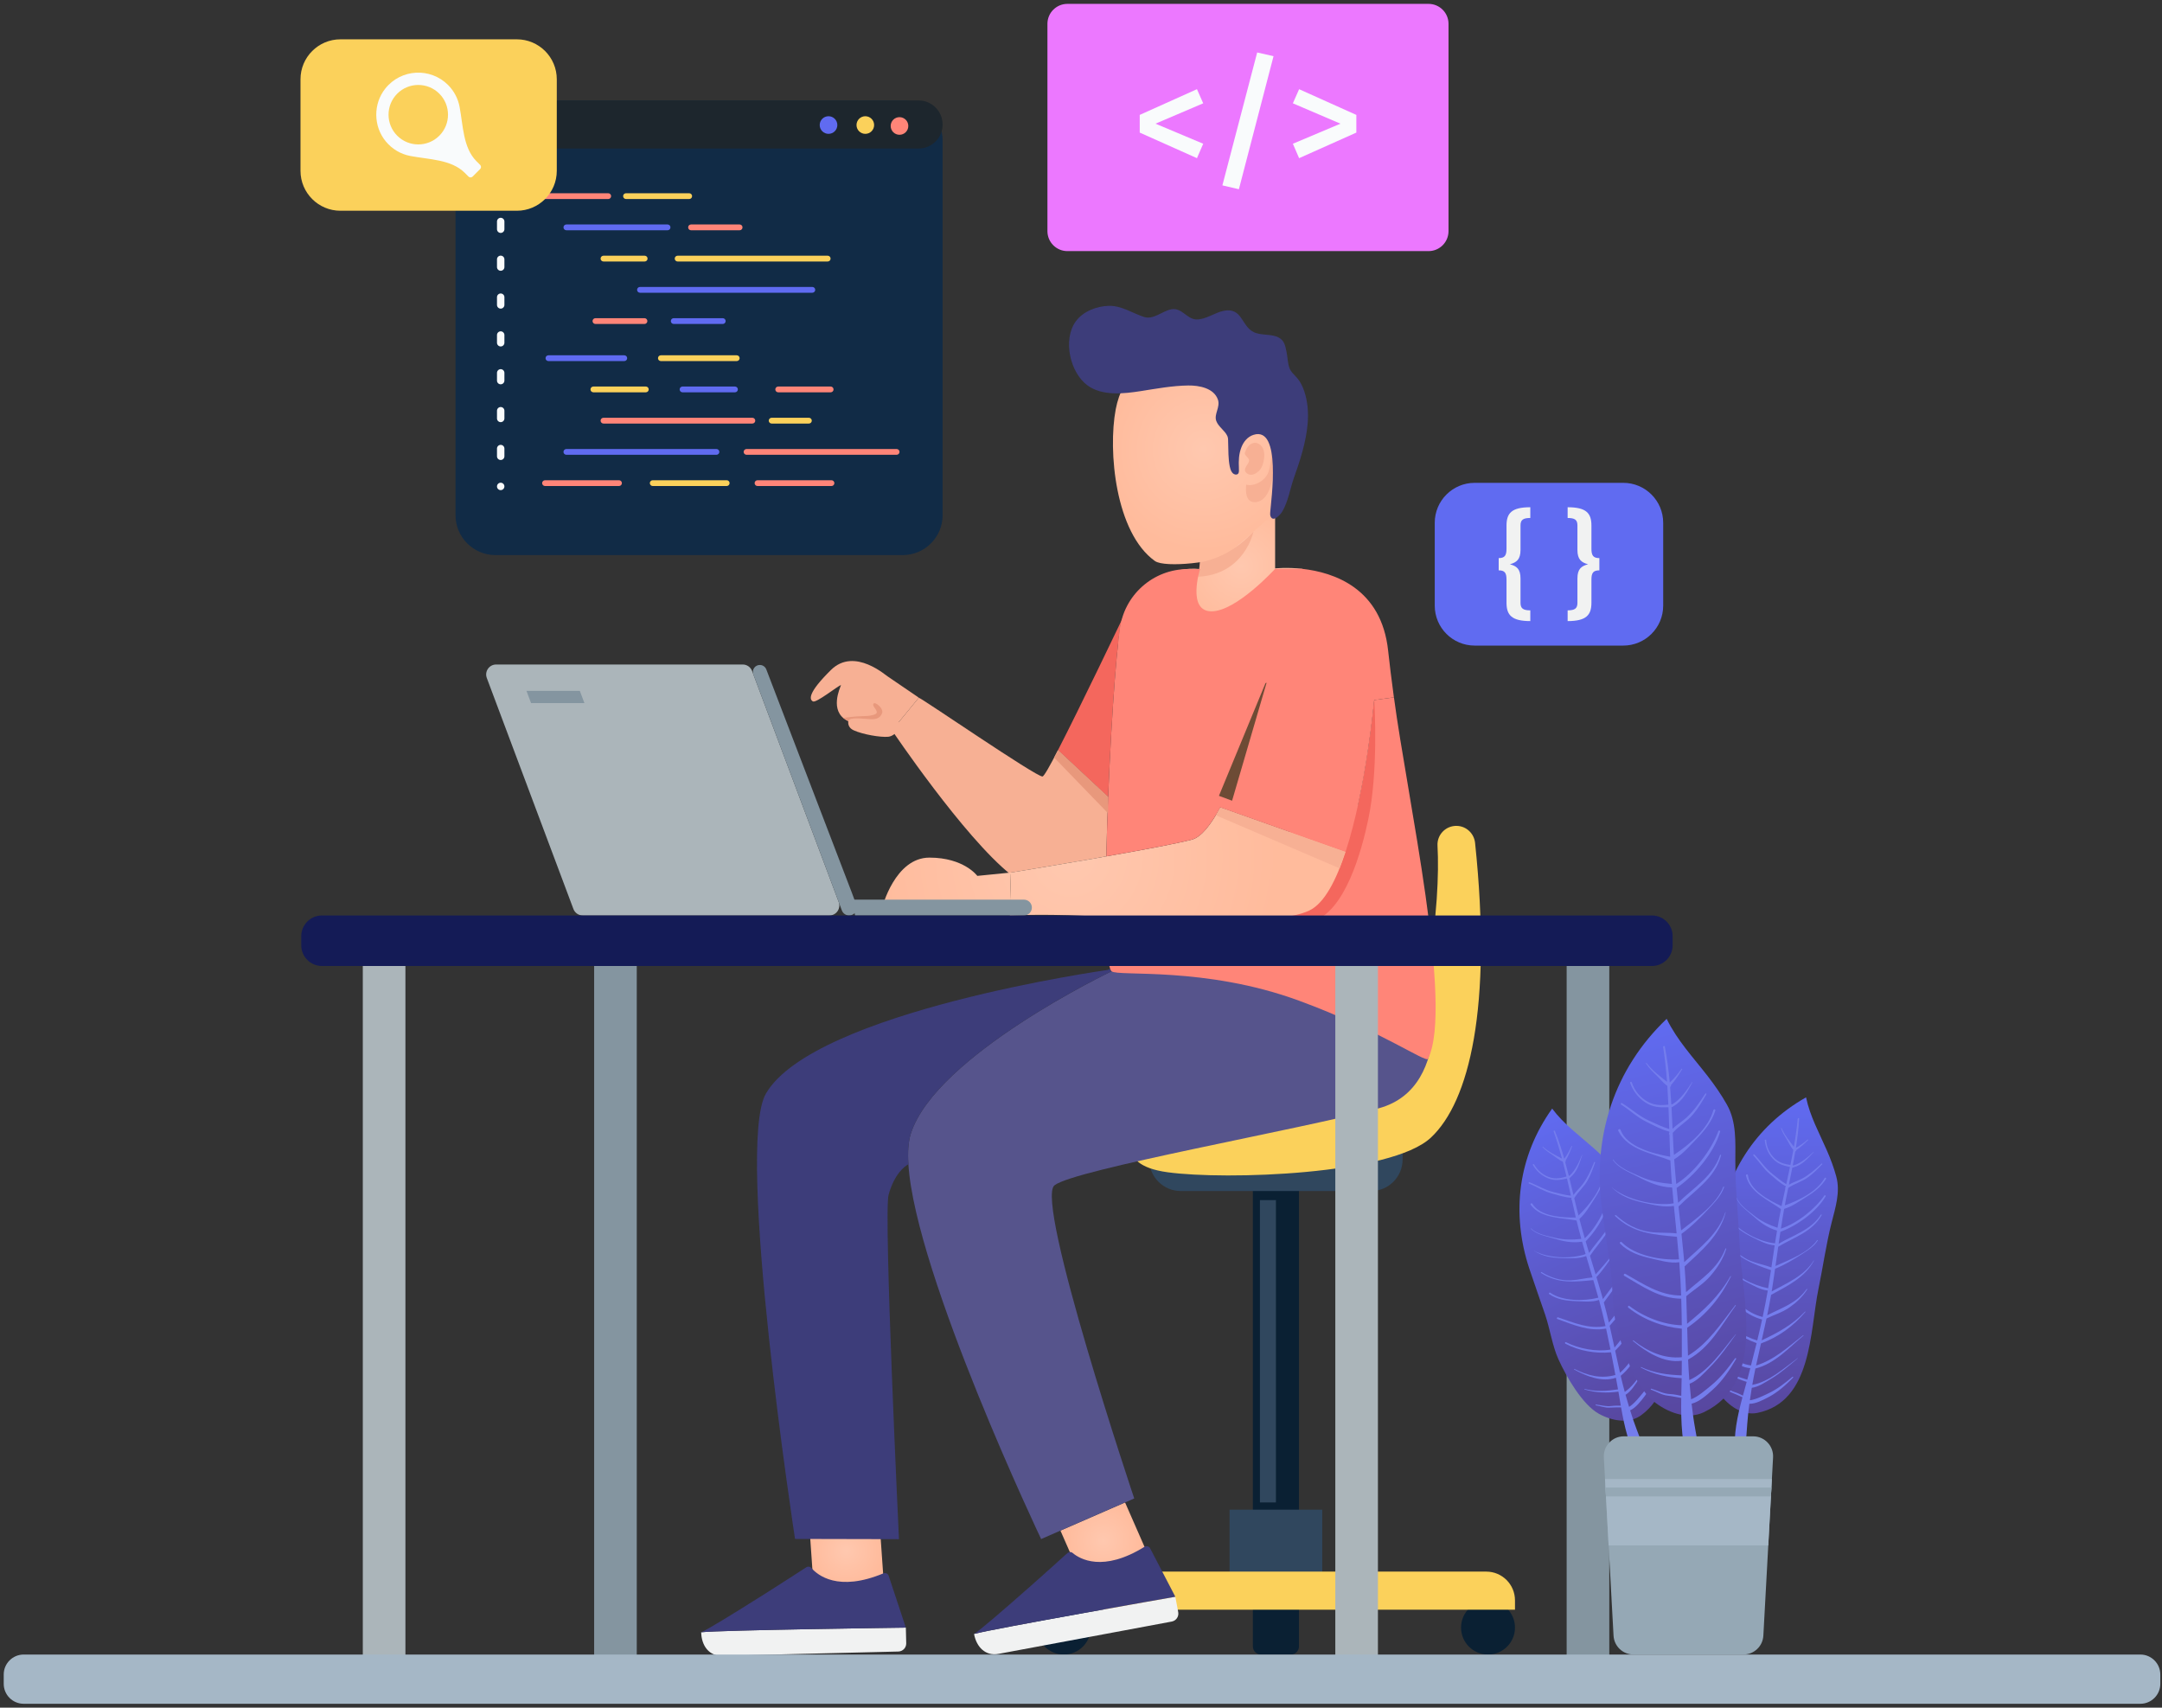
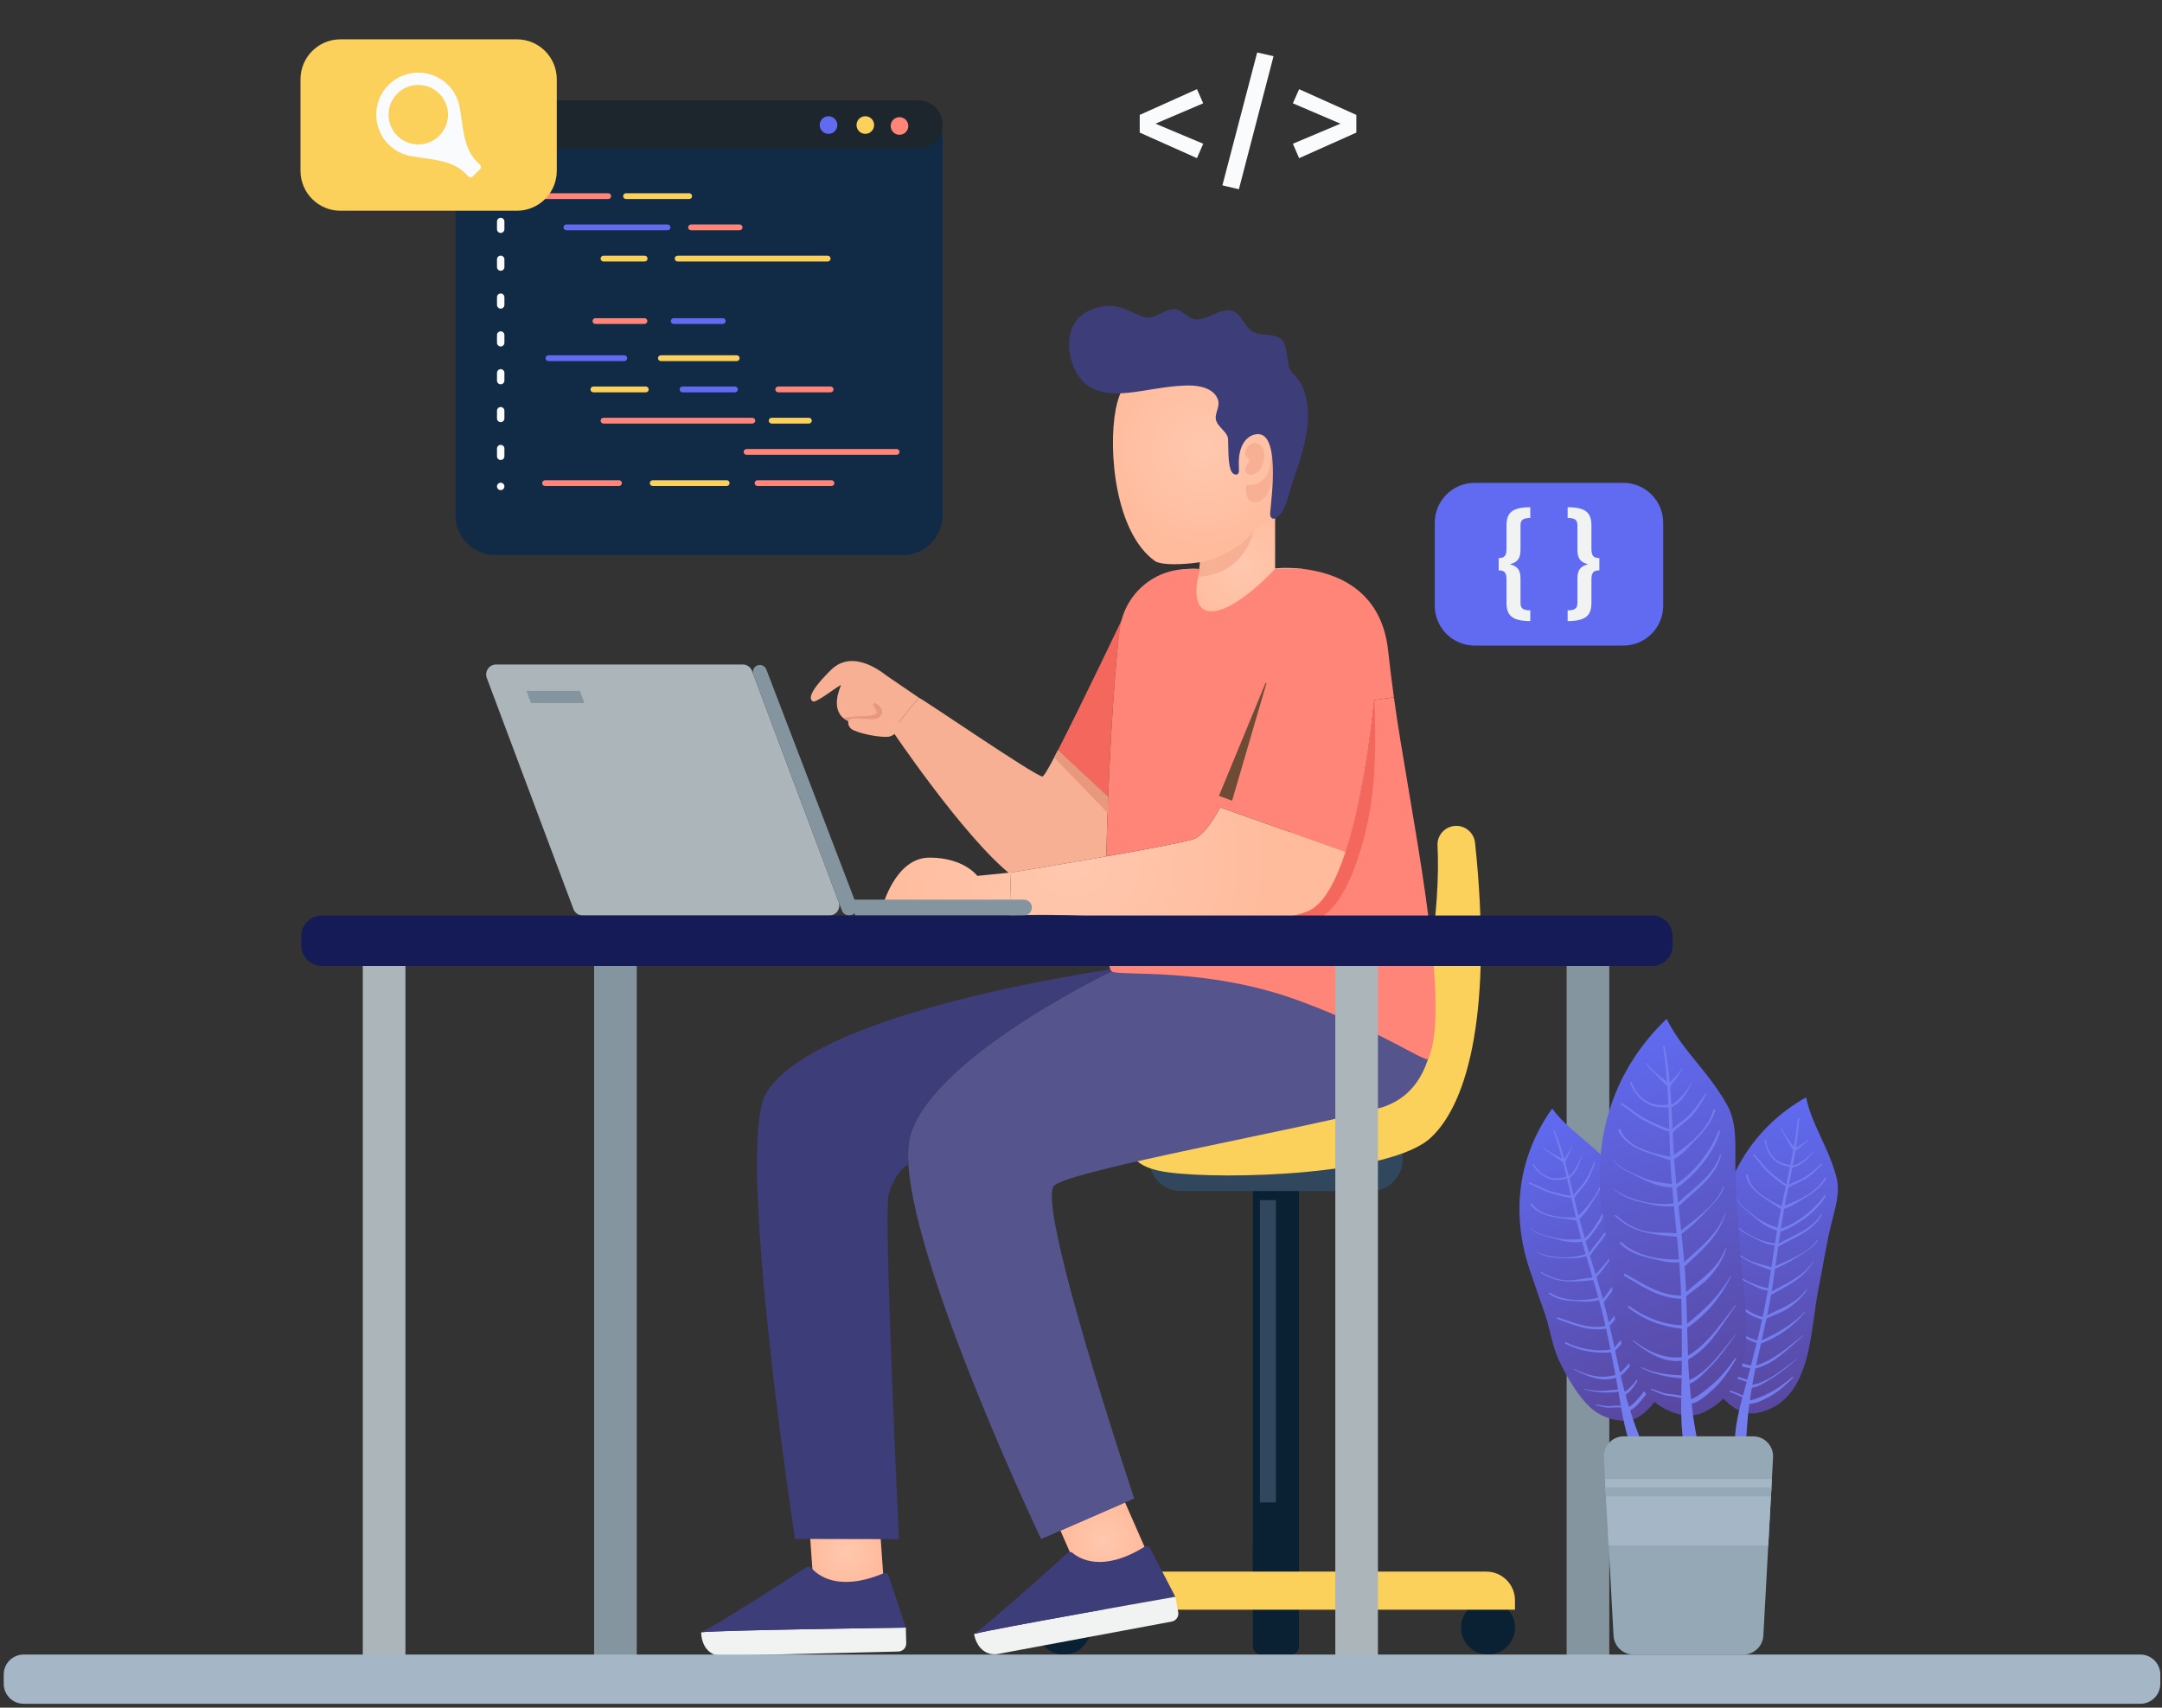
<svg xmlns="http://www.w3.org/2000/svg" viewBox="0 0 433 342" fill="none">
  <rect x="0" y="0" width="433" height="342" fill="#333333" stroke="none" />
  <path d="M180.786 20.118H99.232C94.814 20.118 91.232 23.7 91.232 28.118V103.172C91.232 107.59 94.814 111.172 99.232 111.172H180.786C185.204 111.172 188.786 107.59 188.786 103.172V28.118C188.786 23.7 185.204 20.118 180.786 20.118Z" fill="#112B46" />
  <path d="M183.971 20.118H96.047C93.388 20.118 91.232 22.274 91.232 24.933C91.232 27.592 93.388 29.748 96.047 29.748H183.971C186.63 29.748 188.786 27.592 188.786 24.933C188.786 22.274 186.63 20.118 183.971 20.118Z" fill="#1D262D" />
  <path d="M167.699 25.042C167.699 26.017 166.909 26.807 165.934 26.807C164.959 26.807 164.169 26.017 164.169 25.042C164.169 24.067 164.959 23.277 165.934 23.277C166.909 23.277 167.699 24.067 167.699 25.042Z" fill="#606BF1" />
  <path d="M175.069 25.042C175.069 26.017 174.279 26.807 173.304 26.807C172.329 26.807 171.539 26.017 171.539 25.042C171.539 24.067 172.329 23.277 173.304 23.277C174.279 23.277 175.069 24.067 175.069 25.042Z" fill="#FBD15B" />
  <path d="M181.913 25.228C181.913 26.203 181.123 26.993 180.148 26.993C179.173 26.993 178.383 26.203 178.383 25.228C178.383 24.253 179.173 23.463 180.148 23.463C181.123 23.463 181.913 24.253 181.913 25.228Z" fill="#FF8578" />
  <path d="M121.815 38.7H109.159C108.838 38.7 108.578 38.96 108.578 39.281C108.578 39.601 108.838 39.861 109.159 39.861H121.815C122.135 39.861 122.395 39.601 122.395 39.281C122.395 38.96 122.135 38.7 121.815 38.7Z" fill="#FF8578" />
  <path d="M138.032 38.7H125.376C125.055 38.7 124.795 38.96 124.795 39.281C124.795 39.601 125.055 39.861 125.376 39.861H138.032C138.352 39.861 138.612 39.601 138.612 39.281C138.612 38.96 138.352 38.7 138.032 38.7Z" fill="#FBD15B" />
  <path d="M133.698 44.955H113.433C113.112 44.955 112.852 45.215 112.852 45.536C112.852 45.856 113.112 46.116 113.433 46.116H133.698C134.018 46.116 134.278 45.856 134.278 45.536C134.278 45.215 134.018 44.955 133.698 44.955Z" fill="#606BF1" />
  <path d="M148.131 44.955H138.401C138.08 44.955 137.82 45.215 137.82 45.536C137.82 45.856 138.08 46.116 138.401 46.116H148.131C148.451 46.116 148.711 45.856 148.711 45.536C148.711 45.215 148.451 44.955 148.131 44.955Z" fill="#FF8578" />
  <path d="M129.114 51.211H120.865C120.544 51.211 120.284 51.471 120.284 51.792C120.284 52.112 120.544 52.372 120.865 52.372H129.114C129.434 52.372 129.694 52.112 129.694 51.792C129.694 51.471 129.434 51.211 129.114 51.211Z" fill="#FBD15B" />
  <path d="M165.77 51.211H135.714C135.393 51.211 135.133 51.471 135.133 51.792C135.133 52.112 135.393 52.372 135.714 52.372H165.77C166.09 52.372 166.35 52.112 166.35 51.792C166.35 51.471 166.09 51.211 165.77 51.211Z" fill="#FBD15B" />
-   <path d="M162.69 57.467H128.174C127.853 57.467 127.593 57.727 127.593 58.047C127.593 58.368 127.853 58.628 128.174 58.628H162.69C163.01 58.628 163.27 58.368 163.27 58.047C163.27 57.727 163.01 57.467 162.69 57.467Z" fill="#606BF1" />
  <path d="M129.073 63.723H119.254C118.933 63.723 118.673 63.983 118.673 64.304C118.673 64.624 118.933 64.884 119.254 64.884H129.073C129.393 64.884 129.653 64.624 129.653 64.304C129.653 63.983 129.393 63.723 129.073 63.723Z" fill="#FF8578" />
  <path d="M144.751 63.723H134.932C134.611 63.723 134.351 63.983 134.351 64.304C134.351 64.624 134.611 64.884 134.932 64.884H144.751C145.071 64.884 145.331 64.624 145.331 64.304C145.331 63.983 145.071 63.723 144.751 63.723Z" fill="#606BF1" />
  <path d="M123.971 96.178H109.159C108.838 96.178 108.578 96.438 108.578 96.758C108.578 97.079 108.838 97.339 109.159 97.339H123.971C124.291 97.339 124.551 97.079 124.551 96.758C124.551 96.438 124.291 96.178 123.971 96.178Z" fill="#FF8578" />
  <path d="M145.539 96.178H130.727C130.406 96.178 130.146 96.438 130.146 96.758C130.146 97.079 130.406 97.339 130.727 97.339H145.539C145.86 97.339 146.12 97.079 146.12 96.758C146.12 96.438 145.86 96.178 145.539 96.178Z" fill="#FBD15B" />
  <path d="M166.526 96.178H151.714C151.393 96.178 151.133 96.438 151.133 96.758C151.133 97.079 151.393 97.339 151.714 97.339H166.526C166.846 97.339 167.106 97.079 167.106 96.758C167.106 96.438 166.846 96.178 166.526 96.178Z" fill="#FF8578" />
-   <path d="M143.489 89.923H113.433C113.112 89.923 112.852 90.183 112.852 90.504C112.852 90.824 113.112 91.084 113.433 91.084H143.489C143.809 91.084 144.069 90.824 144.069 90.504C144.069 90.183 143.809 89.923 143.489 89.923Z" fill="#606BF1" />
  <path d="M179.573 89.923H149.517C149.196 89.923 148.936 90.183 148.936 90.504C148.936 90.824 149.196 91.084 149.517 91.084H179.573C179.893 91.084 180.153 90.824 180.153 90.504C180.153 90.183 179.893 89.923 179.573 89.923Z" fill="#FF8578" />
  <path d="M150.682 83.667H120.865C120.544 83.667 120.284 83.927 120.284 84.248C120.284 84.568 120.544 84.828 120.865 84.828H150.682C151.002 84.828 151.262 84.568 151.262 84.248C151.262 83.927 151.002 83.667 150.682 83.667Z" fill="#FF8578" />
  <path d="M162.005 83.667H154.544C154.223 83.667 153.963 83.927 153.963 84.248C153.963 84.568 154.223 84.828 154.544 84.828H162.005C162.325 84.828 162.585 84.568 162.585 84.248C162.585 83.927 162.325 83.667 162.005 83.667Z" fill="#FBD15B" />
  <path d="M129.343 77.411H118.842C118.521 77.411 118.261 77.671 118.261 77.992C118.261 78.312 118.521 78.572 118.842 78.572H129.343C129.663 78.572 129.923 78.312 129.923 77.992C129.923 77.671 129.663 77.411 129.343 77.411Z" fill="#FBD15B" />
  <path d="M147.198 77.411H136.697C136.376 77.411 136.116 77.671 136.116 77.992C136.116 78.312 136.376 78.572 136.697 78.572H147.198C147.518 78.572 147.778 78.312 147.778 77.992C147.778 77.671 147.518 77.411 147.198 77.411Z" fill="#606BF1" />
  <path d="M166.36 77.411H155.859C155.538 77.411 155.278 77.671 155.278 77.992C155.278 78.312 155.538 78.572 155.859 78.572H166.36C166.68 78.572 166.94 78.312 166.94 77.992C166.94 77.671 166.68 77.411 166.36 77.411Z" fill="#FF8578" />
  <path d="M147.551 71.155H132.36C132.039 71.155 131.779 71.415 131.779 71.736C131.779 72.056 132.039 72.316 132.36 72.316H147.551C147.871 72.316 148.131 72.056 148.131 71.736C148.131 71.415 147.871 71.155 147.551 71.155Z" fill="#FBD15B" />
  <path d="M125.03 71.155H109.839C109.518 71.155 109.258 71.415 109.258 71.736C109.258 72.056 109.518 72.316 109.839 72.316H125.03C125.35 72.316 125.61 72.056 125.61 71.736C125.61 71.415 125.35 71.155 125.03 71.155Z" fill="#606BF1" />
  <path d="M99.535 38.329C99.535 38.739 99.868 39.072 100.278 39.072C100.688 39.072 101.021 38.739 101.021 38.329C101.021 37.918 100.688 37.585 100.278 37.585C99.868 37.585 99.535 37.918 99.535 38.329Z" fill="#F9FBFC" />
  <path d="M101.022 91.383C101.022 91.793 100.689 92.126 100.279 92.126V92.126C99.869 92.126 99.536 91.793 99.536 91.383V89.838C99.536 89.428 99.869 89.095 100.279 89.095V89.095C100.689 89.095 101.022 89.428 101.022 89.838V91.383ZM101.022 83.804C101.022 84.214 100.689 84.547 100.279 84.547V84.547C99.869 84.547 99.536 84.214 99.536 83.804V82.259C99.536 81.849 99.869 81.516 100.279 81.516V81.516C100.689 81.516 101.022 81.849 101.022 82.259V83.804ZM101.022 76.224C101.022 76.634 100.689 76.967 100.279 76.967V76.967C99.869 76.967 99.536 76.634 99.536 76.224V74.678C99.536 74.268 99.869 73.935 100.279 73.935V73.935C100.689 73.935 101.022 74.268 101.022 74.678V76.224ZM101.022 68.645C101.022 69.055 100.689 69.388 100.279 69.388V69.388C99.869 69.388 99.536 69.055 99.536 68.645V67.099C99.536 66.689 99.869 66.356 100.279 66.356V66.356C100.689 66.356 101.022 66.689 101.022 67.099V68.645ZM101.022 61.066C101.022 61.476 100.689 61.809 100.279 61.809V61.809C99.869 61.809 99.536 61.476 99.536 61.066V59.52C99.536 59.11 99.869 58.777 100.279 58.777V58.777C100.689 58.777 101.022 59.11 101.022 59.52V61.066ZM101.022 53.487C101.022 53.897 100.689 54.23 100.279 54.23V54.23C99.869 54.23 99.536 53.897 99.536 53.487V51.941C99.536 51.531 99.869 51.198 100.279 51.198V51.198C100.689 51.198 101.022 51.531 101.022 51.941V53.487ZM101.022 45.907C101.022 46.317 100.689 46.65 100.279 46.65V46.65C99.869 46.65 99.536 46.317 99.536 45.907V44.361C99.536 43.951 99.869 43.618 100.279 43.618V43.618C100.689 43.618 101.022 43.951 101.022 44.361V45.907Z" fill="#F9FBFC" />
  <path d="M99.535 97.418C99.535 97.828 99.868 98.161 100.278 98.161C100.688 98.161 101.021 97.828 101.021 97.418C101.021 97.007 100.688 96.674 100.278 96.674C99.868 96.674 99.535 97.007 99.535 97.418Z" fill="#F9FBFC" />
-   <path d="M286.106 0.775H213.776C211.567 0.775 209.776 2.566 209.776 4.775V46.29C209.776 48.499 211.567 50.29 213.776 50.29H286.106C288.315 50.29 290.106 48.499 290.106 46.29V4.775C290.106 2.566 288.315 0.775 286.106 0.775Z" fill="#EC78FF" />
  <path d="M240.975 20.69L231.418 24.769L240.975 28.788L239.724 31.676L228.262 26.555V23.012L239.724 17.861L240.975 20.69Z" fill="#F9FBFC" />
  <path d="M255.059 11.253L248.122 37.899L244.817 37.125L251.784 10.509L255.059 11.253Z" fill="#F9FBFC" />
  <path d="M271.646 23.013V26.556L260.183 31.677L258.933 28.789L268.46 24.77L258.933 20.691L260.183 17.863L271.646 23.013Z" fill="#F9FBFC" />
  <path d="M325.101 96.7H295.347C290.929 96.7 287.347 100.282 287.347 104.7V121.296C287.347 125.714 290.929 129.296 295.347 129.296H325.101C329.519 129.296 333.101 125.714 333.101 121.296V104.7C333.101 100.282 329.519 96.7 325.101 96.7Z" fill="#606BF1" />
  <path d="M306.486 103.737C305.014 103.737 304.524 104.134 304.524 105.232V110.138C304.524 112.054 303.73 112.638 302.398 113.012C303.73 113.362 304.524 113.946 304.524 115.838V120.744C304.524 121.842 305.038 122.239 306.486 122.239V124.388C302.772 124.388 301.72 123.197 301.72 120.72V116.071C301.72 114.739 301.37 114.226 300.155 114.226V111.773C301.37 111.773 301.72 111.236 301.72 109.904V105.255C301.72 102.755 302.772 101.587 306.486 101.587V103.737Z" fill="#F1F2F2" />
  <path d="M318.728 105.256V109.905C318.728 111.237 319.078 111.774 320.317 111.774V114.227C319.079 114.227 318.728 114.741 318.728 116.072V120.721C318.728 123.197 317.677 124.389 313.962 124.389V122.24C315.41 122.24 315.924 121.843 315.924 120.745V115.839C315.924 113.947 316.718 113.363 318.05 113.013C316.718 112.639 315.924 112.055 315.924 110.139V105.233C315.924 104.135 315.434 103.738 313.962 103.738V101.589C317.677 101.588 318.728 102.756 318.728 105.256Z" fill="#F1F2F2" />
  <path d="M103.512 7.876H68.183C63.765 7.876 60.183 11.458 60.183 15.876V34.208C60.183 38.626 63.765 42.208 68.183 42.208H103.512C107.93 42.208 111.512 38.626 111.512 34.208V15.876C111.512 11.458 107.93 7.876 103.512 7.876Z" fill="#FBD15B" />
  <path d="M77.171 17.731C74.72 20.798 74.758 25.28 77.255 28.31C78.572 29.908 80.324 30.883 82.173 31.237C85.919 31.955 90.386 31.919 93.083 34.616L93.831 35.365C94.058 35.592 94.427 35.592 94.654 35.365L96.168 33.852C96.395 33.625 96.395 33.256 96.168 33.029L95.419 32.28C92.723 29.583 92.758 25.117 92.04 21.371C91.734 19.773 90.964 18.247 89.729 17.012C86.219 13.502 80.359 13.742 77.171 17.731ZM87.984 27.182C85.661 29.505 81.882 29.504 79.559 27.182C77.236 24.859 77.236 21.08 79.559 18.757C81.882 16.434 85.661 16.434 87.984 18.757C90.306 21.079 90.307 24.859 87.984 27.182Z" fill="#F9FBFC" />
  <path d="M260.826 113.922C260.714 115.056 259.164 126.895 246.99 126.895C234.208 126.895 236.349 114.241 236.349 114.241L236.333 114.161C237.579 113.905 238.921 113.809 240.343 113.969V107.977L254.85 99.861H255.377V113.841C255.377 113.841 257.678 113.57 260.826 113.922Z" fill="url(#paint0_radial_1009_927)" />
  <path d="M253.78 73.117C255.837 75.203 257.392 77.903 258.14 81.202C259.534 87.348 258.222 93.851 256.439 99.774C256.134 100.787 255.788 101.809 255.162 102.662C254.715 103.27 254.141 103.772 253.571 104.267C250.99 106.514 248.411 108.762 245.836 111.016C244.091 112.544 233.347 113.817 231.296 112.351C223.394 106.701 221.874 90.333 223.456 81.965C226.08 68.082 243.923 63.118 253.78 73.117Z" fill="url(#paint1_radial_1009_927)" />
  <path d="M249.342 90.883C249.447 89.547 250.821 88.083 252.2 88.95C253.628 89.848 253.292 92.221 252.7 93.527C252.236 94.551 250.684 95.672 249.633 94.72C248.752 93.922 250.121 92.98 250.166 92.252C250.206 91.596 248.894 91.126 249.431 90.424" fill="#F7B094" />
  <path d="M249.595 97.061C251.035 97.493 253.474 96.395 254.092 94.389C254.709 92.383 254.643 90.093 254.643 90.093C254.643 90.093 255.368 91.909 254.995 94.83C254.622 97.752 253.598 100.535 251.305 100.571C249.012 100.608 249.595 97.061 249.595 97.061Z" fill="#F7B094" />
  <path d="M247.828 94.982C247.781 95.005 247.728 95.022 247.667 95.031C246.775 95.156 246.42 94.077 246.287 93.401C245.978 91.824 246.027 90.228 245.971 88.633C245.958 88.233 245.99 87.735 245.826 87.359C245.325 86.212 243.99 85.466 243.583 84.282C243.109 82.904 244.447 81.529 243.916 80.02C243.103 77.709 240.136 77.178 237.99 77.203C234.769 77.241 231.63 77.838 228.452 78.331C225.097 78.852 220.809 79.346 217.853 77.224C214.29 74.667 212.802 68.002 215.461 64.353C216.91 62.364 219.659 61.305 222.067 61.25C224.62 61.192 226.777 62.713 229.118 63.479C230.983 64.089 232.787 62.305 234.53 61.956C236.721 61.518 237.652 63.91 239.59 63.976C241.473 64.04 243.321 62.569 245.152 62.234C248.802 61.568 248.587 65.234 251.037 66.486C252.559 67.264 254.526 66.793 256.066 67.584C257.236 68.185 257.4 69.241 257.655 70.437C257.875 71.471 257.888 72.665 258.228 73.648C258.534 74.532 259.277 75.09 259.856 75.782C260.488 76.536 260.891 77.417 261.212 78.363C261.922 80.46 262.08 82.723 261.886 84.919C261.56 88.606 260.374 92.234 259.143 95.706C258.344 97.959 258.047 100.305 256.818 102.437C256.488 103.01 255.022 104.683 254.477 103.437C254.36 103.17 254.378 102.866 254.399 102.575C254.561 100.253 256.723 85.288 251.055 87.086C249.865 87.463 249.067 88.453 248.623 89.583C248.093 90.934 248.055 92.295 248.123 93.723C248.133 93.927 248.138 94.132 248.13 94.336C248.12 94.601 248.054 94.869 247.828 94.982Z" fill="#3D3D7A" />
  <path d="M240.343 112.599C246.789 111.563 251.042 106.471 251.042 106.471C251.042 106.471 249.303 115.053 239.956 115.507L240.343 112.599Z" fill="#F7B094" />
  <path d="M250.924 229.57H260.151V318.095C260.151 318.993 259.423 319.721 258.525 319.721H252.55C251.652 319.721 250.924 318.993 250.924 318.095V229.57Z" fill="#0A2033" />
  <path d="M230.166 230.836H280.908V232.221C280.908 235.708 278.081 238.535 274.594 238.535H236.48C232.993 238.535 230.166 235.708 230.166 232.221V230.836Z" fill="#30475E" />
  <path d="M250.924 309.225H260.151V329.739C260.151 330.637 259.423 331.365 258.525 331.365H252.55C251.652 331.365 250.924 330.637 250.924 329.739V309.225Z" fill="#0A2033" />
  <path d="M207.657 325.965C207.657 328.947 210.075 331.365 213.057 331.365C216.039 331.365 218.457 328.947 218.457 325.965C218.457 322.983 216.039 320.565 213.057 320.565C210.075 320.565 207.657 322.983 207.657 325.965Z" fill="#0A2033" />
  <path d="M292.617 325.965C292.617 328.947 295.035 331.365 298.017 331.365C300.999 331.365 303.417 328.947 303.417 325.965C303.417 322.983 300.999 320.565 298.017 320.565C295.034 320.565 292.617 322.983 292.617 325.965Z" fill="#0A2033" />
-   <path d="M246.256 318.57H264.818V302.35H246.256V318.57Z" fill="#30475E" />
+   <path d="M246.256 318.57V302.35H246.256V318.57Z" fill="#30475E" />
  <path d="M207.657 322.387H303.417V320.505C303.417 317.329 300.842 314.754 297.666 314.754H213.409C210.233 314.754 207.658 317.329 207.658 320.505V322.387H207.657Z" fill="#FBD15B" />
  <path d="M255.537 240.354H252.336V300.902H255.537V240.354Z" fill="#30475E" />
  <path d="M291.786 165.403C289.572 165.334 287.772 167.166 287.9 169.377C288.534 180.367 286.204 207.177 275.968 216.325C263.452 227.509 227.979 225.986 227.979 225.986C227.979 225.986 222.121 233.176 233.837 234.773C245.554 236.371 278.573 235.306 286.562 227.85C294.295 220.633 298.885 201.724 295.426 168.812C295.227 166.924 293.683 165.462 291.786 165.403Z" fill="#FBD15B" />
  <path d="M225.324 300.903L229.542 310.521L216.617 316.193L212.383 306.543L225.324 300.903Z" fill="url(#paint2_radial_1009_927)" />
  <path d="M286.277 193.999C285.478 195.597 228.048 194.031 222.624 194.526C222.624 194.526 187.474 211.302 182.425 227.008C181.914 228.59 181.77 230.683 181.93 233.175C183.336 255.287 208.516 308.236 208.516 308.236L212.382 306.542L225.324 300.902L227.161 300.103C227.161 300.103 207.19 240.588 211.184 237.393C215.178 234.198 260.442 226.209 276.147 221.959C291.869 217.694 286.277 193.999 286.277 193.999Z" fill="#56548C" />
  <path d="M176.048 303.377L177.057 317.827H162.949L161.94 303.345L176.048 303.377Z" fill="url(#paint3_radial_1009_927)" />
  <path d="M222.337 194.031L221.826 194.255C221.826 194.255 162.982 202.515 153.396 219.02C147.165 229.757 159.226 308.209 159.226 308.209L180.044 308.257C180.044 308.257 176.93 242.906 177.969 239.263C179.135 235.109 181.132 233.607 181.931 233.176C181.771 230.684 181.915 228.59 182.426 227.009C187.475 211.303 222.625 194.527 222.625 194.527C222.512 194.447 222.416 194.271 222.337 194.031Z" fill="#3D3D7A" />
  <path d="M279.173 139.661L275.227 140.204C275.227 140.204 274.268 150.845 271.92 161.486L222.758 180.147L222.087 183.71C221.879 183.694 221.672 183.678 221.48 183.662C221.496 184.397 221.496 185.116 221.528 185.787C221.64 189.893 221.911 192.849 222.343 194.031C222.423 194.271 222.519 194.446 222.631 194.526C223.967 195.615 241.354 193.505 260.152 200.407C276.455 206.393 285.592 212.932 286.015 212.053C291.136 201.402 281.809 159.601 279.173 139.661Z" fill="#FF8578" />
  <path d="M274.044 164.042C272.734 170.337 269.347 182.863 262.7 184.541C254.024 186.746 237.248 186.634 221.527 185.787C221.495 185.116 221.495 184.397 221.479 183.662C221.671 183.678 221.878 183.694 222.086 183.71L222.757 180.147L271.919 161.486C274.268 150.845 275.226 140.204 275.226 140.204C275.226 140.204 275.226 140.268 275.242 140.38C275.338 142.026 276.009 154.743 274.044 164.042Z" fill="#F4675D" />
  <path d="M224.765 123.956C223.886 125.554 222.624 142.649 221.937 159.617L211.887 150.238C216.153 141.978 224.765 123.956 224.765 123.956Z" fill="#F4675D" />
  <path d="M218.742 172.015C210.258 173.485 202.461 174.747 202.461 174.747L202.445 175.162C193.002 167.621 178.639 146.259 178.639 146.259C178.639 146.259 182.937 141.098 184.007 139.74C184.167 139.532 207.589 155.653 208.788 155.509C209.092 155.477 210.29 153.368 211.888 150.237L221.938 159.616C221.778 163.658 221.65 167.684 221.57 171.503C220.627 171.679 219.684 171.839 218.742 172.015Z" fill="#F7B094" />
  <path d="M202.461 174.747L202.253 181.745H176.69C176.69 181.745 179.23 171.759 186.149 171.759C193.067 171.759 195.735 175.418 195.735 175.418L202.461 174.747Z" fill="url(#paint4_radial_1009_927)" />
  <path d="M183.816 139.581L184.008 139.741C182.937 141.099 178.64 146.26 178.64 146.26L175.972 144.375C175.972 144.375 173.032 146.165 169.613 144.295C166.05 142.362 168.255 137.746 168.438 137.199C167.747 137.394 163.478 140.844 162.807 140.477C162.136 140.109 161.641 138.895 166.418 134.182C171.179 129.469 177.666 135.524 177.858 135.524L183.816 139.581Z" fill="#F7B094" />
  <path d="M170.168 143.493C170.168 143.493 169.138 145.422 170.969 146.26C172.8 147.098 176.363 147.703 177.893 147.556C179.423 147.409 180.64 145.267 180.64 145.267L176.005 140.918H172.3L170.168 143.493Z" fill="#F7B094" />
  <path d="M169.893 144.44C170.168 143.493 172.799 143.998 174.431 144.037C175.633 144.066 176.291 143.751 176.663 142.835C177.035 141.92 175.29 140.46 174.946 140.918C174.603 141.376 175.576 142.02 175.604 142.628C175.633 143.236 173.887 143.436 172.543 143.436C171.198 143.436 168.878 143.786 168.878 143.786L169.893 144.44Z" fill="#E8987C" />
  <path d="M269.421 170.561L244.385 161.694C242.564 165.097 240.614 167.654 238.681 168.165C235.757 168.932 228.695 170.258 221.569 171.504C220.626 171.68 219.684 171.839 218.741 172.015C210.257 173.485 202.46 174.747 202.46 174.747L202.444 175.162V175.434L202.252 181.745V183.346C202.252 183.346 210.752 182.911 221.473 183.662C236.476 184.732 255.824 185.372 262.231 182.352C265.235 180.93 267.631 176.265 269.517 170.513C269.485 170.529 269.453 170.545 269.421 170.561Z" fill="url(#paint5_radial_1009_927)" />
-   <path d="M244.385 161.694L269.421 170.561L268.288 173.906L243.508 163.277L244.385 161.694Z" fill="#F7B094" />
  <path d="M244.385 161.694C242.564 165.097 240.614 167.654 238.681 168.165C235.757 168.932 228.695 170.258 221.569 171.504C221.649 167.685 221.777 163.659 221.937 159.617C222.624 142.649 223.886 125.554 224.765 123.956C226.203 121.288 230.133 115.488 236.332 114.162L236.348 114.242C236.348 114.242 234.207 126.896 246.989 126.896C259.164 126.896 260.713 115.057 260.825 113.923C267.088 114.626 276.69 117.758 278.016 130.348C278.288 132.84 278.671 136.036 279.166 139.663L275.22 140.206C275.22 140.206 273.622 157.941 269.516 170.515C269.484 170.531 269.452 170.547 269.42 170.563L244.385 161.694Z" fill="#FF8578" />
  <path d="M244.126 159.386L254.123 135.186L246.758 160.364L244.126 159.386Z" fill="#6D4B35" />
  <path d="M260.826 113.922H255.378C255.378 113.922 247.625 122.435 242.641 122.435C237.657 122.435 240.344 113.97 240.344 113.97H237.913C230.928 113.97 225.05 119.215 224.26 126.156C224.169 126.951 224.087 127.705 224.016 128.387C223.483 133.537 244.346 137.285 244.346 137.285L255.088 136.684L261.611 123.956L262.911 118.744L260.826 113.922Z" fill="#FF8578" />
  <path d="M195.083 327.263C195.568 329.866 197.372 331.717 199.976 331.231L234.677 324.759C235.555 324.595 236.134 323.751 235.97 322.873L235.396 319.794C235.396 319.794 198.901 326.18 195.066 327.244L195.083 327.263Z" fill="#F1F2F2" />
  <path d="M205.407 318.526C205.769 318.212 206.117 317.9 206.479 317.586C207.175 316.963 207.86 316.357 208.519 315.769C208.867 315.458 209.215 315.146 209.538 314.854C210.172 314.286 210.769 313.754 211.304 313.277C211.689 312.93 212.048 312.601 212.371 312.309C212.964 311.777 213.449 311.343 213.788 311.039C214.082 310.776 214.518 310.763 214.821 311.017C216.248 312.216 220.858 314.959 229.209 309.791C229.605 309.546 230.13 309.674 230.345 310.087L235.395 319.792C235.395 319.792 198.9 326.178 195.065 327.242C196.326 326.458 200.985 322.427 205.407 318.526Z" fill="#3D3D7A" />
  <path d="M140.432 326.923C140.497 329.57 141.983 331.684 144.63 331.62L179.919 330.759C180.812 330.737 181.518 329.996 181.496 329.103L181.42 325.972C181.42 325.972 144.373 326.463 140.418 326.901L140.432 326.923Z" fill="#F1F2F2" />
  <path d="M152.016 319.942C152.424 319.689 152.817 319.438 153.224 319.185C154.01 318.681 154.783 318.191 155.527 317.717C155.92 317.465 156.313 317.213 156.679 316.976C157.395 316.516 158.069 316.086 158.673 315.701C159.108 315.419 159.515 315.153 159.881 314.916C160.551 314.486 161.099 314.134 161.482 313.888C161.814 313.675 162.247 313.732 162.505 314.031C163.722 315.442 167.837 318.884 176.905 315.113C177.335 314.934 177.833 315.144 177.98 315.587L181.419 325.973C181.419 325.973 144.372 326.464 140.417 326.902C141.787 326.326 147.029 323.088 152.016 319.942Z" fill="#3D3D7A" />
  <path d="M116.715 183.346C115.881 183.346 115.135 182.829 114.842 182.048L97.496 135.785C97.006 134.478 97.972 133.083 99.369 133.083H148.75C149.584 133.083 150.33 133.6 150.623 134.381L167.97 180.644C168.46 181.951 167.493 183.346 166.097 183.346H116.715Z" fill="#ABB5BA" />
  <path d="M171.521 181.248C171.898 182.265 171.146 183.346 170.062 183.346V183.346C169.413 183.346 168.832 182.944 168.604 182.336L150.875 135.054C150.525 134.12 151.242 133.132 152.239 133.177V133.177C152.791 133.201 153.277 133.551 153.475 134.068L170.58 178.713L171.521 181.248Z" fill="#8495A0" />
  <path d="M171.259 183.346H205.079C205.973 183.346 206.69 182.607 206.662 181.714V181.714C206.637 180.858 205.936 180.177 205.08 180.177C198.262 180.177 171.052 180.177 170.534 180.177" fill="#8495A0" />
  <path d="M322.302 192.932H313.766V333.166H322.302V192.932Z" fill="#8495A0" />
  <path d="M275.968 192.932H267.432V333.166H275.968V192.932Z" fill="#ABB5BA" />
  <path d="M127.529 192.932H118.993V333.166H127.529V192.932Z" fill="#8495A0" />
  <path d="M81.196 192.932H72.66V333.166H81.196V192.932Z" fill="#ABB5BA" />
  <path d="M330.844 193.465H64.483C62.192 193.465 60.334 191.607 60.334 189.316V187.495C60.334 185.203 62.192 183.346 64.483 183.346H330.843C333.135 183.346 334.992 185.204 334.992 187.495V189.316C334.993 191.608 333.135 193.465 330.844 193.465Z" fill="#141B56" />
  <path d="M105.441 138.366L106.359 140.813H117.047L116.129 138.366H105.441Z" fill="#8495A0" />
  <path d="M211.888 150.238L211.121 151.72L221.937 162.899V159.617L211.888 150.238Z" fill="#E8987C" />
  <path d="M428.661 331.363H4.745C2.536 331.363 0.745 333.154 0.745 335.363V337.225C0.745 339.434 2.536 341.225 4.745 341.225H428.661C430.87 341.225 432.661 339.434 432.661 337.225V335.363C432.661 333.154 430.87 331.363 428.661 331.363Z" fill="#A5B7C6" />
  <path d="M364.183 258.215C362.467 266.54 362.984 280.721 351.97 282.967C349.004 283.572 346.139 281.516 344.415 279.16C342.159 276.077 341.619 269.551 341.659 265.819C341.69 262.861 342.699 259.562 343.024 256.578C343.375 253.355 343.66 250.125 344.036 246.904C345.391 235.296 351.455 225.567 361.712 219.772C362.506 223.582 364.316 226.807 365.911 230.466C366.638 232.134 367.295 233.893 367.768 235.641C368.607 238.736 367.592 241.865 366.839 244.829C365.727 249.213 365.097 253.781 364.183 258.215Z" fill="url(#paint6_linear_1009_927)" />
  <path d="M350.107 283.247C350.185 282.549 350.271 281.85 350.363 281.152C351.679 281.149 353.049 280.401 354.154 279.828C356.07 278.835 357.623 277.411 359.129 275.889C359.209 275.808 359.074 275.677 358.988 275.749C357.487 277.01 355.931 278.231 354.144 279.064C353.148 279.528 351.692 280.287 350.464 280.434C350.58 279.601 350.708 278.769 350.846 277.939C352.216 277.771 353.471 276.871 354.632 276.183C356.604 275.013 358.3 273.499 360.058 272.041C360.078 272.024 360.054 271.994 360.033 272.009C357.343 273.962 354.347 276.742 350.946 277.351C351.126 276.311 351.317 275.274 351.535 274.243C351.546 274.189 351.558 274.136 351.57 274.082C355.507 273.086 358.171 269.998 361.185 267.502C361.234 267.462 361.182 267.378 361.13 267.418C358.161 269.723 355.372 272.355 351.702 273.473C352.02 271.999 352.351 270.529 352.684 269.061C356.247 267.747 359.092 265.66 361.581 262.753C361.623 262.704 361.554 262.636 361.509 262.683C358.932 265.365 356.094 266.906 352.826 268.432C353.155 266.979 353.482 265.525 353.791 264.068C355.332 263.31 356.953 262.849 358.377 261.852C359.781 260.869 361.041 259.697 361.945 258.234C361.993 258.157 361.878 258.084 361.827 258.158C359.834 261.023 356.829 261.915 353.925 263.422C354.208 262.064 354.472 260.701 354.708 259.331C357.944 257.549 361.461 255.897 363.295 252.482C363.313 252.448 363.266 252.415 363.245 252.448C361.302 255.586 357.906 256.937 354.823 258.645C354.863 258.401 354.908 258.158 354.946 257.913C355.144 256.642 355.33 255.37 355.512 254.098C357.372 253.353 359.144 252.302 360.818 251.212C362.006 250.439 363.275 249.672 364.052 248.457C364.101 248.381 363.989 248.302 363.937 248.376C362.201 250.863 358.4 252.3 355.592 253.545C355.775 252.26 355.955 250.974 356.138 249.689C359.254 247.804 362.919 246.761 364.836 243.363C364.893 243.262 364.745 243.169 364.682 243.268C362.696 246.371 359.201 247.328 356.223 249.089C356.338 248.293 356.454 247.497 356.574 246.702C359.938 245.465 363.85 242.649 365.624 239.607C365.722 239.44 365.479 239.284 365.37 239.445C363.56 242.114 359.925 245.014 356.672 246.07C356.871 244.781 357.079 243.494 357.308 242.209C357.331 242.174 357.348 242.136 357.358 242.095C358.868 241.65 360.362 240.585 361.665 239.781C363.237 238.811 364.738 237.684 365.716 236.09C365.824 235.914 365.538 235.751 365.436 235.932C363.941 238.599 360.395 240.387 357.459 241.405C357.546 240.937 357.63 240.468 357.723 240C357.862 239.3 358.004 238.601 358.147 237.902C359.349 237.072 360.875 236.674 362.082 235.798C363.131 235.036 364.047 234.118 364.946 233.188C365.036 233.096 364.903 232.953 364.808 233.042C363.59 234.187 362.337 235.285 360.855 236.079C360.026 236.523 359.081 236.776 358.278 237.262C358.513 236.119 358.747 234.976 358.97 233.832C358.984 233.829 358.998 233.825 359.013 233.823C359.027 233.826 359.042 233.829 359.056 233.832C359.139 233.848 359.205 233.819 359.254 233.771C360.888 233.359 362.139 231.951 363.237 230.752C363.263 230.723 363.223 230.682 363.195 230.709C362.042 231.775 360.733 232.954 359.189 233.412C359.183 233.411 359.179 233.407 359.173 233.406C359.133 233.4 359.095 233.394 359.056 233.387C359.235 232.456 359.405 231.522 359.561 230.587C359.679 230.566 359.782 230.465 359.754 230.347C360.62 229.765 361.408 229.024 362.147 228.298C362.202 228.244 362.124 228.158 362.065 228.209C361.297 228.871 360.539 229.417 359.674 229.896C359.979 227.964 360.216 226.022 360.324 224.06C360.334 223.878 360.059 223.876 360.043 224.055C359.872 225.943 359.598 227.813 359.273 229.674C358.371 228.491 357.368 227.273 356.817 225.919C356.788 225.849 356.677 225.877 356.701 225.953C356.971 226.794 357.435 227.529 357.896 228.277C358.308 228.946 358.637 229.725 359.162 230.319C358.981 231.318 358.784 232.315 358.579 233.31C357.483 233.134 356.477 232.926 355.572 232.133C354.464 231.162 353.834 229.84 353.724 228.376C353.711 228.196 353.426 228.197 353.443 228.377C353.568 229.74 354.11 231.021 355.042 232.037C356.022 233.106 357.173 233.446 358.493 233.72C358.253 234.869 358.005 236.017 357.752 237.164C356.756 236.567 355.831 235.786 354.934 235.071C353.486 233.917 352.631 232.528 351.374 231.228C351.248 231.098 351.043 231.286 351.167 231.418C352.345 232.671 353.142 234.027 354.482 235.152C355.447 235.962 356.511 236.977 357.662 237.576C357.649 237.637 357.635 237.697 357.622 237.758C357.61 237.77 357.596 237.779 357.584 237.791C357.496 237.877 357.506 237.976 357.559 238.048C357.317 239.147 357.076 240.246 356.844 241.347C356.83 241.416 356.817 241.485 356.803 241.554C354.241 240.381 350.413 238.344 350.074 235.372C350.042 235.089 349.62 235.168 349.685 235.457C350.443 238.82 354.139 240.311 356.686 242.145C356.435 243.39 356.205 244.639 355.993 245.89C354.339 245.321 352.765 244.617 351.376 243.512C350.112 242.507 348.325 241.295 347.756 239.739C347.738 239.69 347.666 239.722 347.682 239.77C348.209 241.317 349.812 242.381 350.979 243.436C352.46 244.776 353.975 245.913 355.878 246.449C355.864 246.504 355.86 246.561 355.873 246.616C355.743 247.41 355.617 248.204 355.495 248.999C352.384 248.76 348.031 246.397 346.441 244.044C346.434 244.033 346.419 244.045 346.425 244.056C347.509 245.851 349.149 246.901 350.997 247.812C352.378 248.492 353.869 249.297 355.431 249.413C355.208 250.885 354.992 252.359 354.772 253.832C353.422 253.329 351.992 253.088 350.657 252.553C348.671 251.758 347.155 250.331 345.986 248.576C345.916 248.47 345.739 248.559 345.808 248.67C347.962 252.094 351.06 253.099 354.69 254.381C354.509 255.589 354.32 256.797 354.12 258.002C351.149 257.433 347.307 255.62 345.804 253.039C345.694 252.849 345.392 253.007 345.502 253.198C346.452 254.851 348.088 255.897 349.756 256.74C350.958 257.347 352.613 258.353 354.045 258.461C354.038 258.501 354.032 258.54 354.026 258.58C353.732 260.315 353.389 262.041 353.019 263.762C349.7 262.928 347.555 260.469 345.143 258.169C344.975 258.009 344.713 258.253 344.88 258.417C347.337 260.835 349.496 263.373 352.91 264.267C352.604 265.667 352.278 267.063 351.94 268.456C349.114 267.665 346.316 265.66 344.488 263.356C344.358 263.193 344.131 263.414 344.254 263.576C346.154 266.076 348.893 267.962 351.81 268.996C351.443 270.491 351.064 271.982 350.68 273.472C347.776 273.03 345.539 271.212 343.751 268.915C343.709 268.862 343.616 268.932 343.656 268.987C345.245 271.198 347.648 273.75 350.54 274.018C350.417 274.494 350.294 274.969 350.172 275.445C350.098 275.732 350.02 276.023 349.941 276.316C347.751 275.671 345.719 274.885 343.912 273.41C343.861 273.369 343.804 273.447 343.851 273.49C345.568 275.036 347.624 276.078 349.821 276.754C349.577 277.649 349.32 278.569 349.066 279.507C348.523 279.254 347.997 278.977 347.403 278.799C346.314 278.472 345.609 277.782 344.661 277.212C344.574 277.16 344.476 277.283 344.563 277.34C345.395 277.883 345.98 278.582 346.93 278.94C347.633 279.205 348.296 279.543 348.975 279.844C347.977 283.564 347.094 287.518 347.573 291.089C347.679 291.881 349.008 292.091 349.213 291.248C349.844 288.658 349.811 285.893 350.107 283.247Z" fill="#747DED" />
  <path d="M329.328 255.831C331.286 264.103 337.74 276.74 328.703 283.425C326.269 285.225 322.805 284.57 320.247 283.162C316.901 281.32 313.657 275.631 312.118 272.231C310.898 269.536 310.42 266.119 309.455 263.278C308.412 260.208 307.308 257.159 306.289 254.081C302.618 242.986 304.009 231.607 310.863 222.024C313.191 225.143 316.193 227.303 319.183 229.947C320.546 231.152 321.884 232.47 323.051 233.855C325.118 236.307 325.518 239.571 326.087 242.576C326.929 247.019 328.286 251.427 329.328 255.831Z" fill="url(#paint7_linear_1009_927)" />
  <path d="M327.132 284.466C326.908 283.8 326.692 283.13 326.48 282.459C327.672 281.9 328.598 280.644 329.358 279.659C330.676 277.95 331.483 276.004 332.205 273.988C332.243 273.881 332.065 273.819 332.018 273.921C331.19 275.697 330.294 277.461 329.026 278.971C328.319 279.812 327.319 281.114 326.268 281.766C326.021 280.962 325.786 280.154 325.561 279.343C326.732 278.613 327.491 277.267 328.252 276.153C329.546 274.26 330.445 272.171 331.423 270.107C331.434 270.084 331.4 270.066 331.387 270.089C329.773 272.995 328.23 276.78 325.403 278.767C325.127 277.748 324.863 276.727 324.625 275.701C324.613 275.647 324.601 275.594 324.589 275.54C327.738 272.975 328.849 269.052 330.529 265.517C330.556 265.46 330.473 265.406 330.444 265.464C328.725 268.807 327.308 272.37 324.453 274.933C324.119 273.463 323.799 271.99 323.481 270.519C326.156 267.824 327.854 264.732 328.885 261.045C328.902 260.983 328.811 260.95 328.79 261.012C327.586 264.531 325.663 267.125 323.345 269.888C323.03 268.431 322.713 266.976 322.378 265.524C323.455 264.186 324.73 263.084 325.6 261.58C326.458 260.097 327.106 258.502 327.308 256.795C327.319 256.705 327.184 256.688 327.169 256.777C326.571 260.216 324.224 262.293 322.227 264.885C321.91 263.534 321.574 262.187 321.21 260.846C323.392 257.864 325.883 254.883 326.104 251.013C326.106 250.975 326.049 250.965 326.044 251.004C325.607 254.669 323.099 257.327 321.025 260.177C320.958 259.939 320.896 259.7 320.828 259.462C320.472 258.226 320.103 256.995 319.731 255.765C321.103 254.304 322.266 252.604 323.323 250.909C324.073 249.707 324.9 248.475 325.092 247.047C325.104 246.957 324.969 246.933 324.954 247.023C324.43 250.01 321.59 252.918 319.57 255.231C319.193 253.989 318.814 252.747 318.438 251.505C320.467 248.481 323.349 245.989 323.653 242.099C323.662 241.983 323.489 241.962 323.474 242.078C322.984 245.729 320.218 248.072 318.262 250.925C318.03 250.155 317.799 249.384 317.573 248.612C320.101 246.071 322.458 241.866 322.784 238.36C322.802 238.167 322.516 238.128 322.485 238.32C321.971 241.503 319.899 245.666 317.396 247.997C317.032 246.745 316.677 245.49 316.343 244.229C316.349 244.187 316.348 244.146 316.34 244.105C317.522 243.064 318.426 241.468 319.268 240.189C320.284 238.646 321.169 236.991 321.382 235.133C321.406 234.928 321.077 234.901 321.062 235.108C320.833 238.157 318.372 241.274 316.14 243.437C316.021 242.976 315.9 242.515 315.786 242.052C315.616 241.359 315.45 240.665 315.285 239.971C316.024 238.711 317.24 237.707 317.964 236.403C318.594 235.269 319.037 234.05 319.459 232.828C319.501 232.706 319.321 232.633 319.272 232.754C318.651 234.306 317.979 235.83 316.97 237.175C316.406 237.927 315.656 238.556 315.133 239.335C314.864 238.2 314.593 237.065 314.313 235.933C314.325 235.925 314.336 235.915 314.348 235.907C314.362 235.903 314.376 235.9 314.391 235.897C314.473 235.876 314.521 235.822 314.544 235.758C315.852 234.695 316.391 232.89 316.881 231.34C316.893 231.303 316.839 231.283 316.825 231.319C316.23 232.772 315.54 234.394 314.334 235.46C314.328 235.461 314.323 235.459 314.316 235.461C314.277 235.472 314.24 235.483 314.202 235.494C313.971 234.574 313.731 233.656 313.478 232.743C313.576 232.674 313.627 232.539 313.552 232.444C314.092 231.551 314.493 230.547 314.856 229.577C314.883 229.504 314.777 229.46 314.745 229.531C314.328 230.456 313.871 231.27 313.29 232.069C312.751 230.189 312.146 228.328 311.416 226.504C311.348 226.335 311.098 226.449 311.159 226.618C311.801 228.402 312.341 230.213 312.833 232.037C311.516 231.345 310.092 230.665 309.021 229.669C308.966 229.617 308.877 229.69 308.93 229.748C309.529 230.397 310.261 230.867 310.994 231.351C311.649 231.784 312.277 232.351 313.004 232.668C313.261 233.65 313.504 234.637 313.737 235.625C312.669 235.928 311.67 236.164 310.514 235.827C309.1 235.414 307.97 234.482 307.253 233.201C307.165 233.044 306.908 233.164 306.999 233.32C307.687 234.502 308.72 235.436 309.993 235.963C311.333 236.518 312.52 236.341 313.832 236.032C314.099 237.175 314.359 238.32 314.614 239.467C313.459 239.346 312.291 239.029 311.176 238.759C309.376 238.323 308.015 237.426 306.326 236.778C306.157 236.713 306.05 236.97 306.218 237.038C307.815 237.676 309.109 238.57 310.799 239.024C312.016 239.351 313.409 239.822 314.705 239.88C314.718 239.94 314.732 240.001 314.745 240.061C314.739 240.077 314.73 240.091 314.724 240.107C314.681 240.222 314.731 240.308 314.809 240.35C315.053 241.448 315.298 242.547 315.553 243.643C315.569 243.711 315.587 243.779 315.603 243.848C312.786 243.866 308.455 243.635 306.894 241.084C306.745 240.841 306.396 241.091 306.577 241.325C308.683 244.054 312.664 243.845 315.746 244.433C316.044 245.668 316.362 246.897 316.699 248.121C314.959 248.303 313.235 248.329 311.51 247.914C309.941 247.536 307.809 247.192 306.636 246.021C306.599 245.984 306.547 246.044 306.582 246.081C307.713 247.261 309.615 247.549 311.118 248.013C313.026 248.603 314.879 248.995 316.831 248.677C316.841 248.733 316.862 248.786 316.897 248.831C317.114 249.606 317.335 250.379 317.56 251.151C314.639 252.247 309.695 251.943 307.261 250.48C307.25 250.473 307.241 250.49 307.252 250.498C308.992 251.668 310.922 251.928 312.982 251.973C314.521 252.007 316.213 252.107 317.678 251.553C318.097 252.982 318.523 254.409 318.945 255.837C317.509 255.951 316.111 256.336 314.674 256.414C312.538 256.532 310.561 255.877 308.76 254.78C308.651 254.714 308.529 254.869 308.639 254.94C312.037 257.135 315.27 256.738 319.102 256.369C319.447 257.541 319.786 258.715 320.114 259.892C317.18 260.63 312.932 260.608 310.481 258.903C310.301 258.778 310.094 259.048 310.275 259.175C311.834 260.273 313.758 260.53 315.627 260.59C316.973 260.633 318.898 260.847 320.241 260.34C320.252 260.379 320.263 260.417 320.274 260.456C320.74 262.153 321.158 263.863 321.548 265.579C318.187 266.224 315.205 264.9 312.047 263.832C311.827 263.758 311.693 264.09 311.913 264.168C315.161 265.323 318.189 266.713 321.662 266.082C321.975 267.481 322.269 268.883 322.55 270.289C319.655 270.765 316.271 270.128 313.641 268.811C313.455 268.717 313.342 269.014 313.522 269.109C316.3 270.573 319.579 271.128 322.659 270.834C322.957 272.344 323.243 273.856 323.524 275.369C320.705 276.194 317.91 275.49 315.319 274.162C315.259 274.131 315.203 274.234 315.263 274.268C317.636 275.602 320.892 276.901 323.627 275.924C323.717 276.407 323.806 276.89 323.895 277.373C323.949 277.665 324.002 277.961 324.054 278.26C321.797 278.6 319.623 278.745 317.362 278.17C317.299 278.154 317.28 278.249 317.341 278.268C319.55 278.945 321.854 279.022 324.131 278.708C324.288 279.622 324.443 280.565 324.608 281.522C324.009 281.522 323.415 281.493 322.802 281.582C321.677 281.746 320.746 281.417 319.646 281.301C319.545 281.29 319.508 281.443 319.612 281.458C320.595 281.599 321.421 281.986 322.433 281.909C323.182 281.852 323.926 281.879 324.669 281.865C325.334 285.659 326.203 289.616 328.144 292.651C328.574 293.324 329.867 292.954 329.698 292.103C329.178 289.483 327.981 286.989 327.132 284.466Z" fill="#747DED" />
  <path d="M348.417 249.42C348.882 259.93 353.802 276.787 341.269 282.822C337.894 284.447 333.833 282.849 331.05 280.545C327.409 277.53 324.782 269.864 323.698 265.374C322.839 261.815 323.049 257.551 322.534 253.873C321.978 249.899 321.341 245.937 320.815 241.959C318.921 227.621 323.247 214.109 333.798 204.047C335.906 208.378 339.055 211.699 342.079 215.605C343.457 217.385 344.778 219.297 345.876 221.251C347.821 224.711 347.552 228.772 347.547 232.557C347.54 238.152 348.169 243.824 348.417 249.42Z" fill="url(#paint8_linear_1009_927)" />
  <path d="M339.117 283.723C338.999 282.861 338.891 281.997 338.79 281.132C340.368 280.729 341.785 279.416 342.937 278.395C344.935 276.623 346.367 274.443 347.711 272.16C347.783 272.038 347.58 271.922 347.499 272.035C346.081 274.003 344.584 275.94 342.692 277.481C341.638 278.34 340.121 279.691 338.692 280.24C338.578 279.205 338.48 278.168 338.393 277.131C339.986 276.514 341.22 275.054 342.403 273.876C344.414 271.874 345.991 269.543 347.657 267.261C347.676 267.235 347.638 267.206 347.618 267.23C344.983 270.389 342.231 274.633 338.334 276.395C338.234 275.093 338.149 273.79 338.098 272.487C338.095 272.419 338.094 272.351 338.091 272.283C342.513 269.894 344.772 265.382 347.633 261.473C347.679 261.41 347.591 261.325 347.541 261.389C344.678 265.055 342.129 269.058 338.065 271.513C337.999 269.648 337.951 267.784 337.905 265.921C341.781 263.265 344.562 259.898 346.668 255.655C346.703 255.584 346.601 255.522 346.56 255.592C344.281 259.592 341.343 262.3 337.885 265.123C337.839 263.279 337.791 261.436 337.72 259.594C339.339 258.217 341.144 257.172 342.55 255.545C343.937 253.94 345.093 252.152 345.734 250.123C345.768 250.016 345.608 249.964 345.569 250.068C344.046 254.11 340.711 256.091 337.684 258.78C337.612 257.065 337.515 255.349 337.383 253.634C340.726 250.514 344.444 247.466 345.609 242.813C345.621 242.767 345.554 242.742 345.539 242.788C344.159 247.142 340.494 249.793 337.313 252.777C337.287 252.472 337.267 252.167 337.239 251.862C337.092 250.278 336.929 248.695 336.761 247.113C338.767 245.655 340.574 243.857 342.252 242.042C343.442 240.754 344.732 239.449 345.297 237.756C345.332 237.65 345.174 237.589 345.134 237.694C343.805 241.204 339.68 244.082 336.688 246.426C336.517 244.829 336.344 243.232 336.174 241.634C339.341 238.427 343.422 236.065 344.692 231.407C344.73 231.268 344.525 231.202 344.479 231.339C343.037 235.664 339.133 237.872 336.094 240.888C335.99 239.898 335.888 238.908 335.791 237.917C339.452 235.413 343.292 230.847 344.499 226.661C344.565 226.431 344.227 226.317 344.145 226.543C342.783 230.293 339.3 234.875 335.718 237.129C335.566 235.522 335.425 233.915 335.31 232.304C335.327 232.255 335.336 232.205 335.336 232.152C337.013 231.161 338.482 229.43 339.803 228.069C341.395 226.429 342.854 224.621 343.544 222.412C343.62 222.168 343.227 222.06 343.161 222.307C342.176 225.96 338.463 229.18 335.249 231.293C335.211 230.704 335.17 230.116 335.14 229.527C335.094 228.645 335.053 227.763 335.013 226.881C336.204 225.521 337.914 224.581 339.096 223.163C340.124 221.93 340.945 220.551 341.742 219.163C341.821 219.025 341.619 218.894 341.532 219.029C340.418 220.772 339.248 222.469 337.71 223.871C336.85 224.655 335.792 225.245 334.977 226.072C334.912 224.629 334.846 223.187 334.768 221.746C334.785 221.739 334.8 221.729 334.816 221.722C334.834 221.721 334.852 221.72 334.87 221.719C334.975 221.713 335.045 221.658 335.089 221.586C336.925 220.596 337.999 218.528 338.953 216.756C338.976 216.714 338.916 216.677 338.889 216.717C337.829 218.345 336.615 220.157 334.902 221.175C334.894 221.175 334.889 221.172 334.88 221.172C334.831 221.177 334.783 221.181 334.733 221.185C334.666 220.013 334.586 218.842 334.49 217.673C334.625 217.612 334.718 217.459 334.649 217.326C335.512 216.365 336.233 215.237 336.898 214.142C336.948 214.06 336.829 213.981 336.773 214.06C336.052 215.088 335.308 215.972 334.416 216.809C334.196 214.399 333.892 211.997 333.426 209.61C333.383 209.389 333.052 209.47 333.087 209.689C333.454 212.007 333.692 214.334 333.867 216.665C332.426 215.519 330.853 214.362 329.781 212.904C329.725 212.829 329.601 212.896 329.652 212.98C330.23 213.907 331.011 214.649 331.79 215.407C332.487 216.085 333.119 216.919 333.928 217.473C334.014 218.727 334.08 219.982 334.135 221.238C332.766 221.359 331.497 221.415 330.171 220.737C328.547 219.907 327.39 218.513 326.815 216.789C326.744 216.577 326.404 216.664 326.478 216.875C327.041 218.472 328.08 219.845 329.506 220.781C331.006 221.766 332.49 221.826 334.157 221.754C334.217 223.206 334.268 224.658 334.313 226.111C332.937 225.697 331.591 225.041 330.297 224.455C328.21 223.509 326.762 222.102 324.86 220.924C324.67 220.806 324.48 221.094 324.669 221.215C326.462 222.361 327.829 223.746 329.779 224.69C331.182 225.369 332.767 226.265 334.329 226.635C334.331 226.712 334.334 226.788 334.336 226.865C334.325 226.883 334.311 226.898 334.3 226.916C334.22 227.046 334.262 227.162 334.347 227.232C334.39 228.624 334.433 230.016 334.489 231.407C334.493 231.494 334.499 231.581 334.502 231.668C331.073 231.038 325.861 229.754 324.554 226.291C324.429 225.961 323.947 226.184 324.113 226.511C326.042 230.317 330.929 230.984 334.54 232.413C334.616 233.983 334.718 235.551 334.845 237.117C332.687 236.936 330.586 236.568 328.584 235.663C326.763 234.841 324.252 233.928 323.097 232.233C323.061 232.18 322.983 232.24 323.018 232.293C324.119 233.99 326.366 234.78 328.085 235.692C330.268 236.851 332.43 237.756 334.877 237.822C334.876 237.892 334.889 237.961 334.922 238.024C335.006 239.016 335.096 240.007 335.191 240.998C331.386 241.654 325.447 240.14 322.825 237.798C322.813 237.787 322.798 237.806 322.809 237.817C324.654 239.642 326.94 240.405 329.433 240.937C331.296 241.335 333.33 241.848 335.239 241.514C335.417 243.348 335.605 245.181 335.788 247.015C334.016 246.821 332.227 246.965 330.462 246.728C327.838 246.376 325.587 245.123 323.651 243.372C323.534 243.266 323.349 243.427 323.466 243.538C327.089 246.994 331.111 247.259 335.855 247.697C336.004 249.202 336.143 250.708 336.269 252.214C332.532 252.432 327.372 251.421 324.787 248.781C324.597 248.587 324.283 248.868 324.473 249.064C326.114 250.76 328.394 251.518 330.651 252.024C332.277 252.388 334.568 253.093 336.318 252.788C336.322 252.837 336.327 252.887 336.331 252.936C336.505 255.107 336.617 257.282 336.694 259.458C332.459 259.464 329.14 257.164 325.549 255.134C325.299 254.993 325.059 255.365 325.308 255.511C328.989 257.667 332.348 260.058 336.716 260.095C336.773 261.868 336.806 263.641 336.822 265.415C333.192 265.323 329.226 263.766 326.334 261.555C326.129 261.398 325.923 261.733 326.12 261.89C329.158 264.313 333.016 265.747 336.829 266.102C336.842 268.007 336.839 269.911 336.83 271.815C333.212 272.165 329.977 270.662 327.135 268.448C327.069 268.396 326.978 268.509 327.043 268.563C329.619 270.734 333.277 273.068 336.827 272.512C336.824 273.12 336.821 273.728 336.818 274.335C336.816 274.702 336.811 275.074 336.806 275.45C333.983 275.34 331.307 275.014 328.691 273.791C328.618 273.757 328.572 273.869 328.642 273.906C331.171 275.24 333.954 275.867 336.795 276.012C336.774 277.16 336.744 278.342 336.723 279.544C335.995 279.405 335.279 279.232 334.513 279.199C333.107 279.137 332.052 278.523 330.742 278.127C330.622 278.091 330.541 278.268 330.664 278.31C331.827 278.709 332.741 279.371 333.988 279.512C334.912 279.617 335.81 279.821 336.716 279.976C336.646 284.742 336.786 289.753 338.443 293.893C338.811 294.811 340.468 294.66 340.459 293.587C340.442 290.295 339.565 286.986 339.117 283.723Z" fill="#747DED" />
  <path d="M351.112 287.66C353.406 287.66 355.23 289.586 355.106 291.877L354.871 296.203L354.145 309.506L353.161 327.58C353.045 329.702 351.291 331.363 349.167 331.363H327.151C325.026 331.363 323.272 329.702 323.157 327.58L322.173 309.506L321.448 296.203L321.213 291.877C321.088 289.586 322.913 287.66 325.207 287.66H351.112Z" fill="#95A8B5" />
  <path d="M354.871 296.203L354.776 297.916L354.68 299.689L354.145 309.506H322.173L321.638 299.689L321.543 297.916L321.448 296.203H354.871Z" fill="#A5B7C6" />
  <path d="M354.776 297.916L354.68 299.689H321.638L321.543 297.916H354.776Z" fill="#95A8B5" />
  <defs>
    <radialGradient id="paint0_radial_1009_927" cx="0" cy="0" r="1" gradientUnits="userSpaceOnUse" gradientTransform="translate(248.52 113.379) scale(12.925 12.925)">
      <stop stop-color="#FFC8AF" />
      <stop offset="1" stop-color="#FFBB9C" />
    </radialGradient>
    <radialGradient id="paint1_radial_1009_927" cx="0" cy="0" r="1" gradientUnits="userSpaceOnUse" gradientTransform="translate(241.042 89.983) rotate(-12.152) scale(20.378 20.378)">
      <stop stop-color="#FFC8AF" />
      <stop offset="1" stop-color="#FFBB9C" />
    </radialGradient>
    <radialGradient id="paint2_radial_1009_927" cx="0" cy="0" r="1" gradientUnits="userSpaceOnUse" gradientTransform="translate(220.963 308.548) scale(8.126 8.126)">
      <stop stop-color="#FFC8AF" />
      <stop offset="1" stop-color="#FFBB9C" />
    </radialGradient>
    <radialGradient id="paint3_radial_1009_927" cx="0" cy="0" r="1" gradientUnits="userSpaceOnUse" gradientTransform="translate(169.499 310.586) scale(7.402 7.402)">
      <stop stop-color="#FFC8AF" />
      <stop offset="1" stop-color="#FFBB9C" />
    </radialGradient>
    <radialGradient id="paint4_radial_1009_927" cx="0" cy="0" r="1" gradientUnits="userSpaceOnUse" gradientTransform="translate(214.561 171.697) scale(41.444 41.444)">
      <stop stop-color="#FFC8AF" />
      <stop offset="1" stop-color="#FFBB9C" />
    </radialGradient>
    <radialGradient id="paint5_radial_1009_927" cx="0" cy="0" r="1" gradientUnits="userSpaceOnUse" gradientTransform="translate(214.561 171.697) scale(41.444 41.444)">
      <stop stop-color="#FFC8AF" />
      <stop offset="1" stop-color="#FFBB9C" />
    </radialGradient>
    <linearGradient id="paint6_linear_1009_927" x1="354.869" y1="219.773" x2="354.872" y2="283.073" gradientUnits="userSpaceOnUse">
      <stop stop-color="#606BF1" />
      <stop offset="1" stop-color="#58479F" />
    </linearGradient>
    <linearGradient id="paint7_linear_1009_927" x1="304.66" y1="224.912" x2="331.38" y2="282.297" gradientUnits="userSpaceOnUse">
      <stop stop-color="#606BF1" />
      <stop offset="1" stop-color="#58479F" />
    </linearGradient>
    <linearGradient id="paint8_linear_1009_927" x1="325.588" y1="206.12" x2="344.782" y2="282.07" gradientUnits="userSpaceOnUse">
      <stop stop-color="#606BF1" />
      <stop offset="1" stop-color="#58479F" />
    </linearGradient>
  </defs>
</svg>